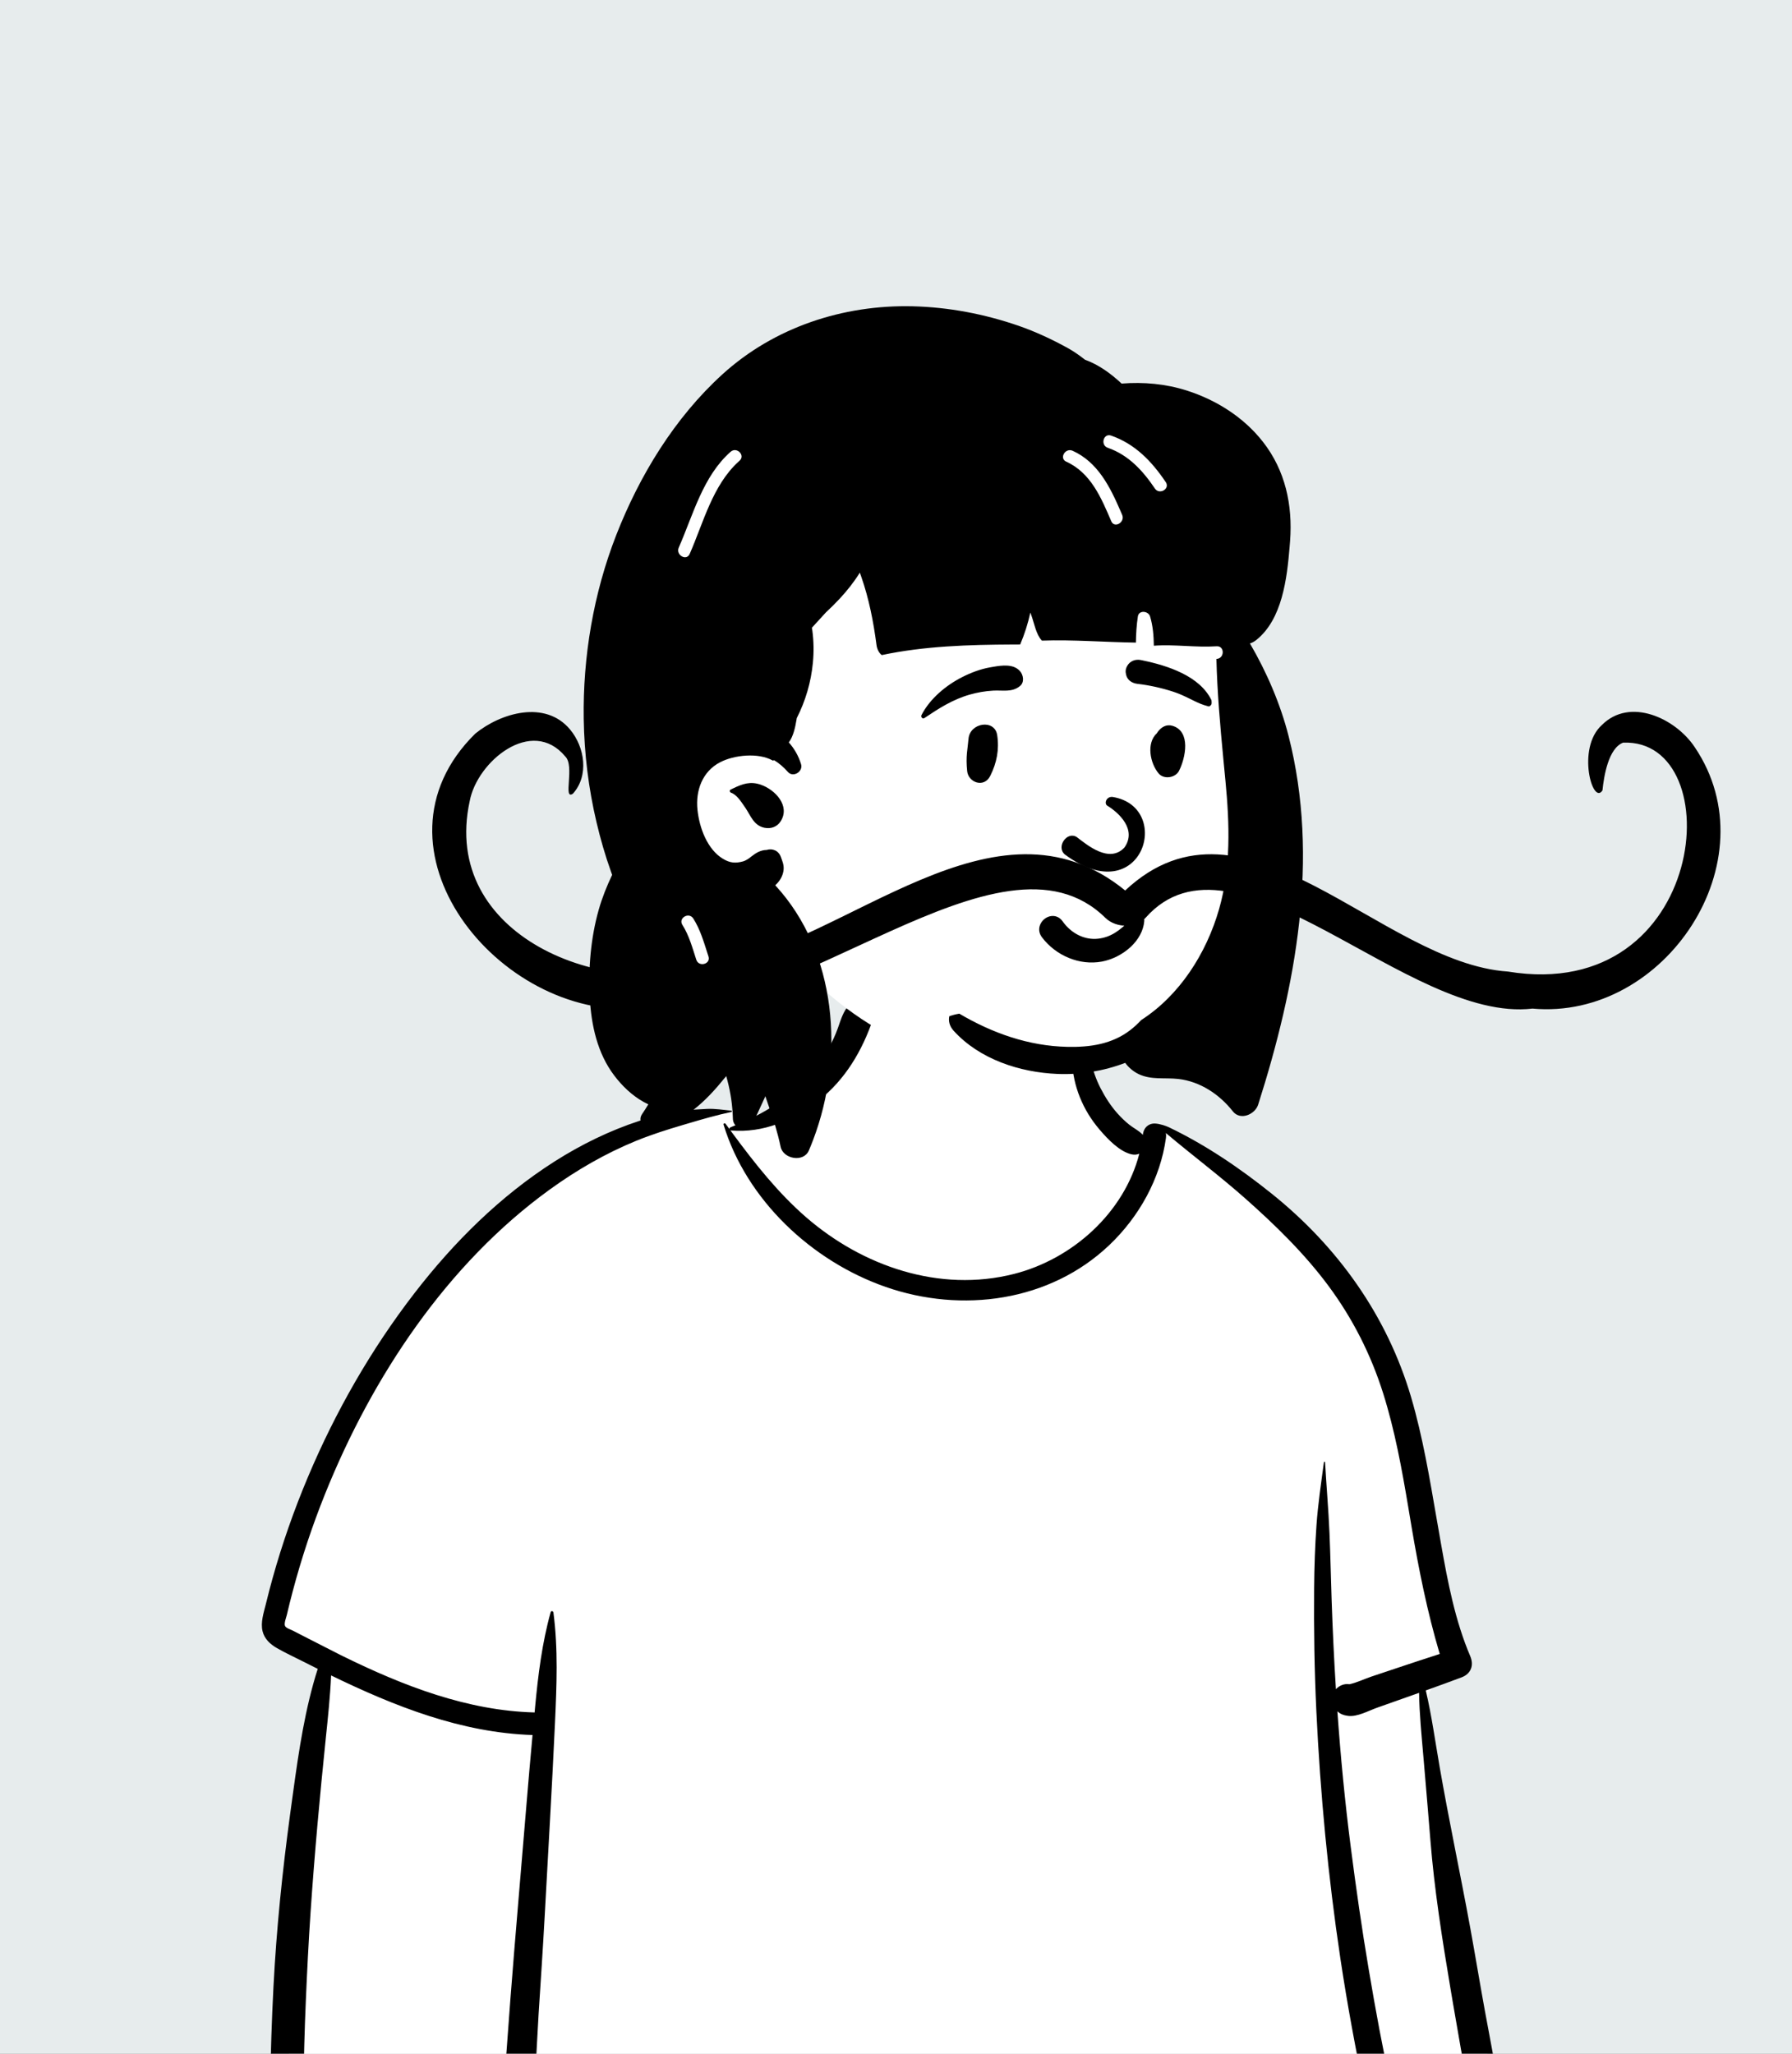
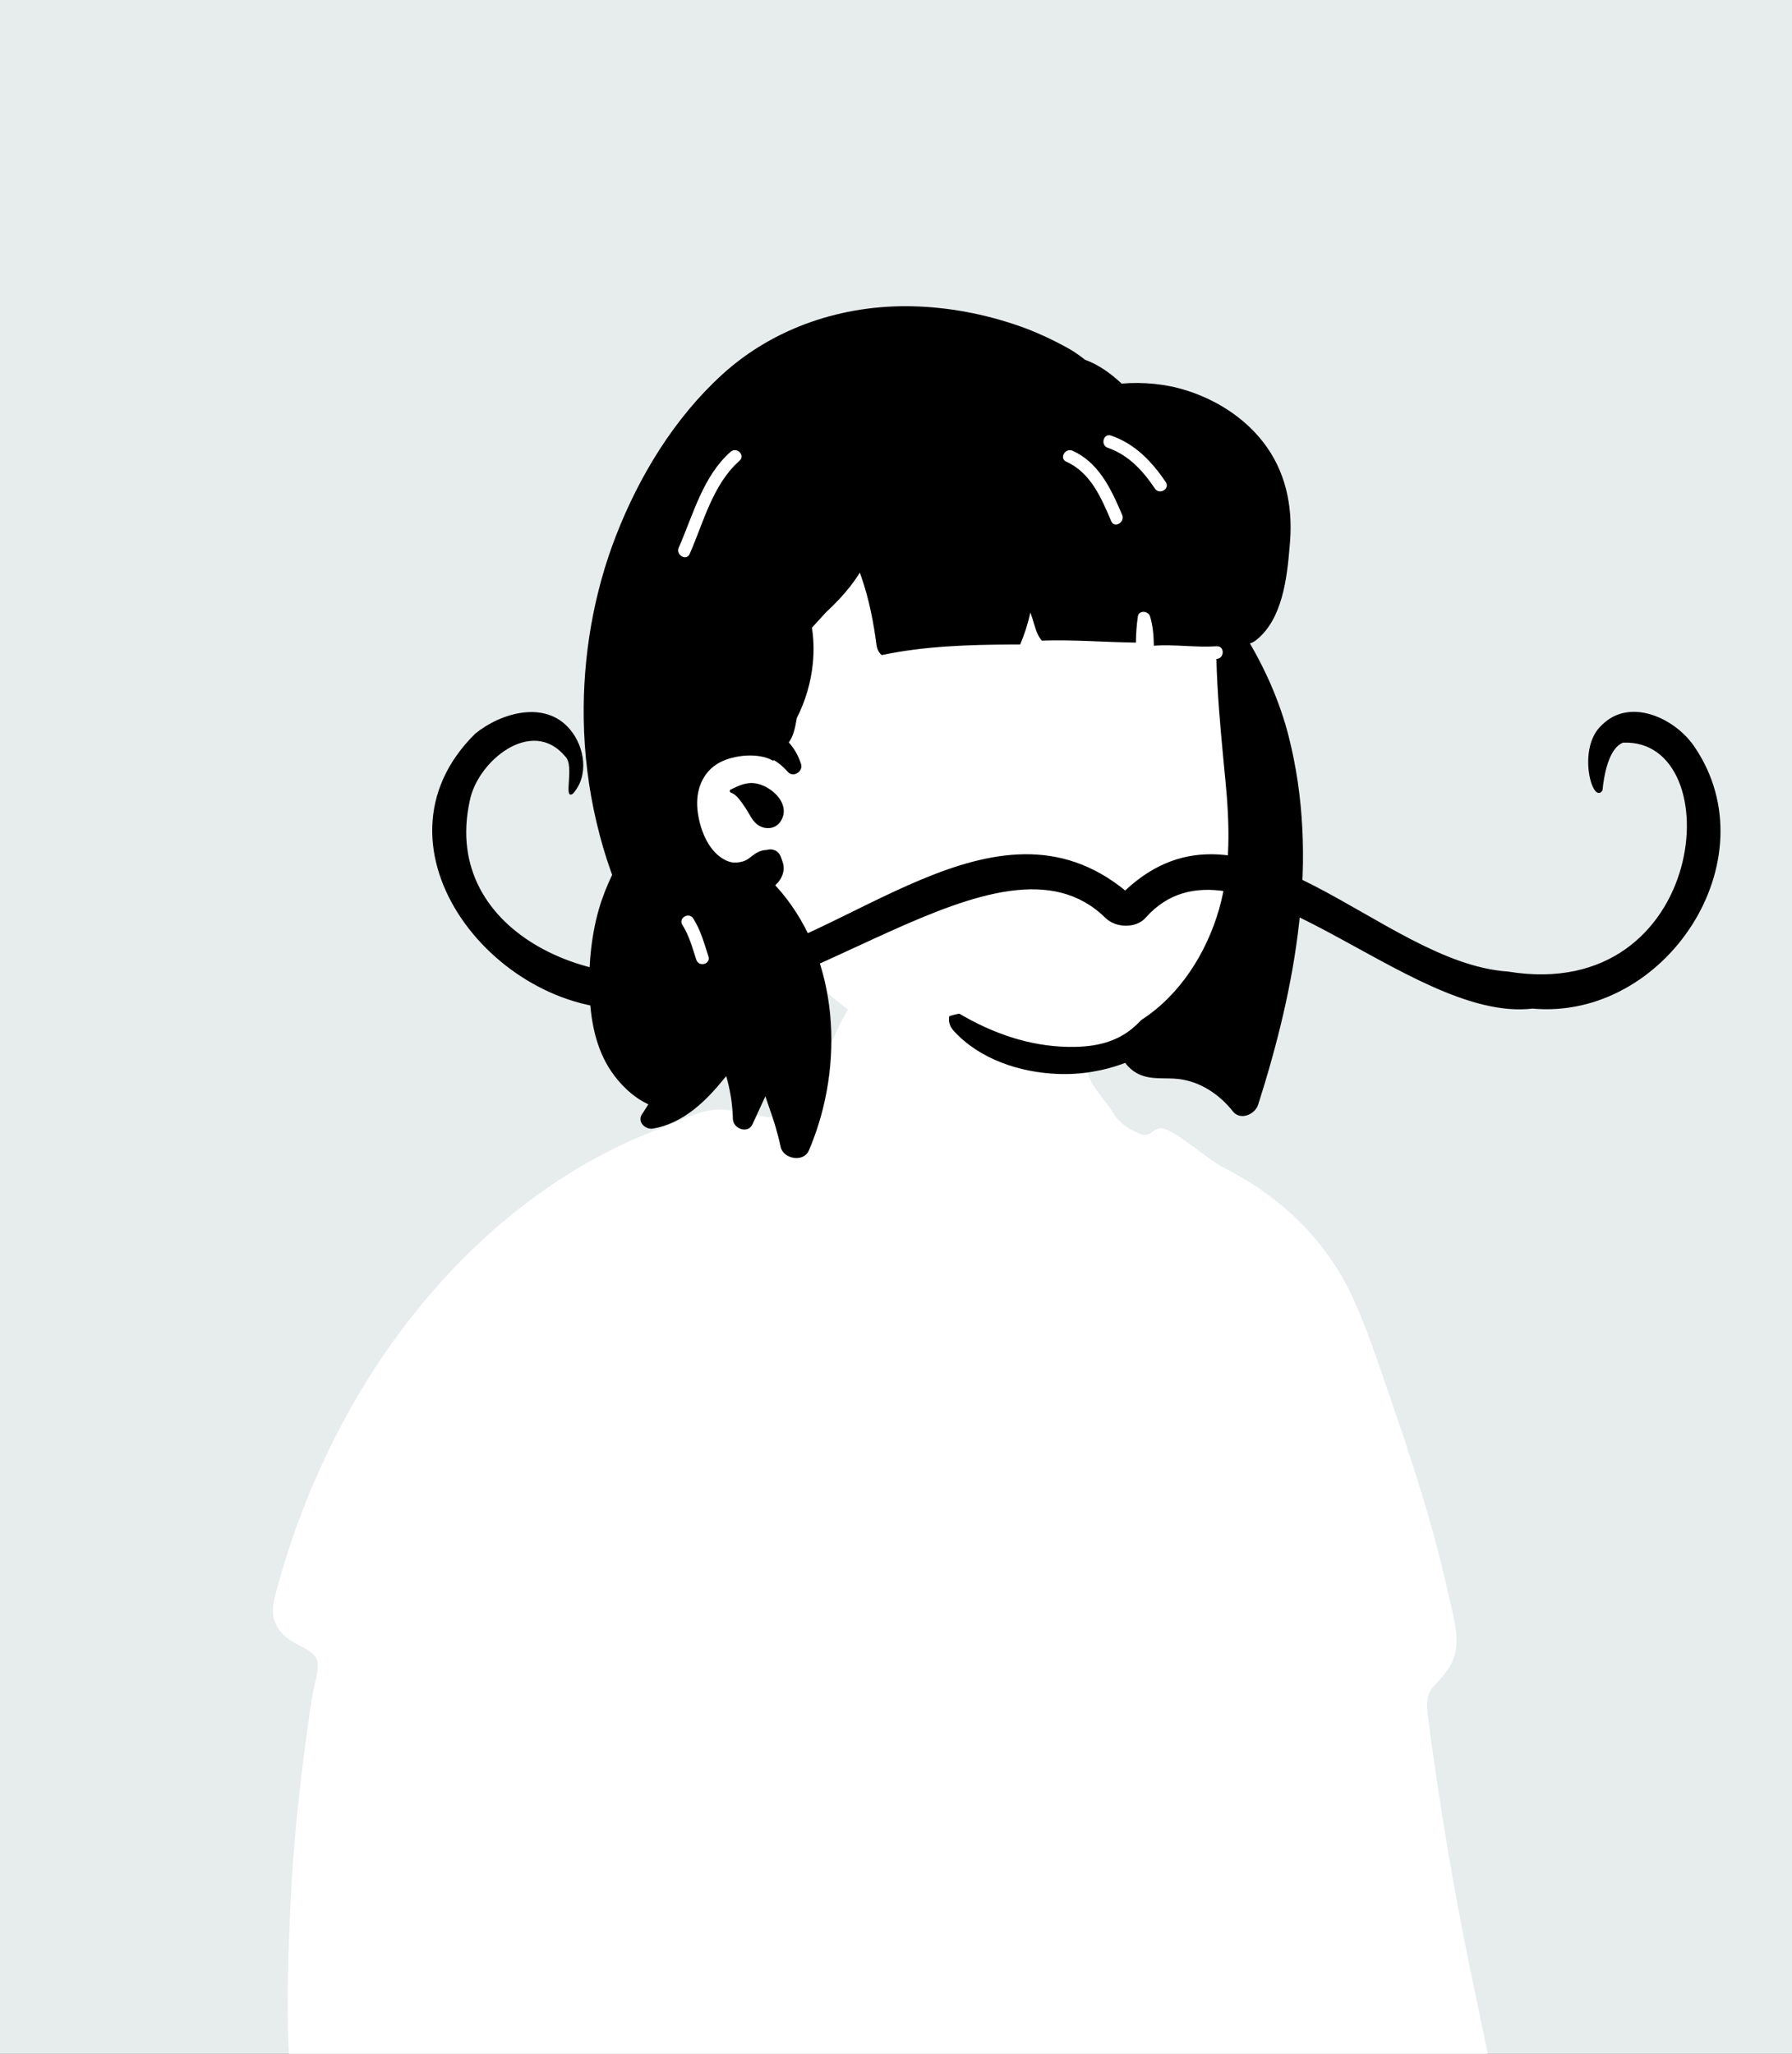
<svg xmlns="http://www.w3.org/2000/svg" width="240" height="275" viewBox="0 0 240 275" fill="none">
  <rect x="0" y="0" width="240" height="275" fill="#808080" stroke="none" />
  <g clip-path="url(#clip0_81_21086)">
    <rect width="240" height="275" fill="#E7ECED" />
    <path fill-rule="evenodd" clip-rule="evenodd" d="M194.636 251.934C193.785 247.123 193.004 242.299 192.295 237.465C191.958 235.17 191.629 232.872 191.334 230.571C191.127 228.959 190.812 227.115 191.909 225.921C193.452 224.241 194.853 222.802 195.042 220.395C195.22 218.13 194.454 215.661 193.975 213.462C192.971 208.851 191.722 204.297 190.341 199.787C188.938 195.204 187.399 190.664 185.838 186.133C184.379 181.897 182.977 177.623 181.076 173.558C177.47 165.845 171.369 160.133 163.828 156.319C161.953 155.37 158.127 151.984 156.168 151.226C154.367 150.529 154.373 152.564 152.601 151.797C151.183 151.184 149.864 150.367 149.07 148.998C148.209 147.512 146.048 145.433 145.719 143.703C145.022 140.036 145.777 136.914 143.161 134.154C140.838 131.703 137.716 130.024 134.486 129.123C127.38 127.14 117.903 128.526 113.615 135.132C111.568 138.287 110.852 142.1 108.089 144.674C105.676 146.922 106.216 148.459 103.091 149.618C102.914 149.684 98.116 148.654 97.939 148.72C94.521 147.988 91.253 150.037 88.117 151.226C83.441 152.998 78.989 155.304 74.806 158.046C66.373 163.574 59.15 170.752 53.194 178.875C47.19 187.064 42.532 196.244 39.215 205.838C38.409 208.168 37.685 210.527 37.047 212.909C36.69 214.241 36.308 215.624 36.743 216.989C37.099 218.105 37.89 218.936 38.82 219.606C40.079 220.514 42.606 221.105 42.557 222.931C42.52 224.32 42.049 225.781 41.819 227.153C41.545 228.788 41.32 230.431 41.096 232.073C40.073 239.544 39.277 247.057 38.925 254.592C38.579 262.011 38.291 269.581 38.806 276.998C38.84 277.487 38.986 277.936 39.221 278.315C39.001 278.399 38.984 278.809 39.257 278.867C39.449 278.907 39.64 278.948 39.831 278.988C40.229 279.289 40.725 279.474 41.295 279.492C41.682 279.504 42.069 279.522 42.455 279.541C46.533 280.394 50.61 281.2 54.741 281.81C59.762 282.551 64.798 283.155 69.85 283.647C80.231 284.656 90.53 284.321 100.924 283.777C111.302 283.234 121.675 283.107 132.064 283.377C142.462 283.648 152.856 284.1 163.257 284.285C174.876 284.492 186.478 284.175 198.064 283.251C199.652 283.124 200.635 281.86 200.322 280.281C198.445 270.825 196.318 261.432 194.636 251.934Z" fill="white" />
-     <path fill-rule="evenodd" clip-rule="evenodd" d="M94.698 148.487C95.773 148.44 96.869 148.614 97.941 148.72C98.034 148.729 98.069 148.873 97.964 148.895C96.046 149.296 94.148 149.845 92.264 150.402L91.457 150.64C89.333 151.269 87.27 151.918 85.213 152.756C81.114 154.428 77.221 156.684 73.637 159.276C59.839 169.256 49.852 184.366 43.55 200.01C41.839 204.259 40.389 208.613 39.214 213.041C38.928 214.118 38.66 215.199 38.405 216.284C38.33 216.602 38.004 217.417 38.183 217.742C38.341 218.03 38.955 218.208 39.24 218.357L40.204 218.857C42.084 219.826 45.215 221.419 45.529 221.575L46.018 221.816C54.028 225.744 62.586 229.075 71.599 229.305L71.669 228.535V228.535C72.071 224.278 72.598 219.999 73.749 215.873C73.811 215.651 74.093 215.726 74.119 215.923C74.76 220.808 74.555 225.73 74.331 230.637C73.935 239.328 73.409 248.015 72.942 256.703C72.708 261.049 72.405 265.392 72.132 269.735C71.858 274.088 71.77 278.545 71.145 282.861C71.006 283.823 69.879 284.346 69.026 284.245C68.082 284.132 67.356 283.301 67.352 282.347C67.34 279.833 67.656 277.288 67.832 274.78C67.999 272.397 68.177 270.015 68.361 267.633C69.031 258.94 69.802 250.257 70.515 241.568C70.767 238.486 71.04 235.407 71.322 232.328C61.774 232.02 52.854 228.482 44.344 224.349C44.221 227.146 43.924 229.939 43.636 232.725C42.832 240.5 42.123 248.271 41.593 256.07C41.325 260.009 41.13 263.953 40.96 267.897C40.876 269.836 40.808 271.775 40.756 273.714C40.739 274.361 40.723 275.007 40.709 275.654L40.68 277.135C40.656 278.073 40.561 278.943 39.771 279.626C38.97 280.32 37.887 280.357 37.093 279.626C36.031 278.647 36.219 277.314 36.25 276C36.276 274.892 36.308 273.783 36.344 272.675C36.418 270.459 36.511 268.243 36.625 266.028C37.024 258.285 37.82 250.573 38.86 242.892L39.267 239.927C40.025 234.415 40.858 228.778 42.553 223.468C41.893 223.139 41.235 222.809 40.579 222.476C39.416 221.887 38.213 221.334 37.082 220.684C36.185 220.168 35.412 219.46 35.162 218.416C34.883 217.253 35.309 215.98 35.592 214.845L35.617 214.745C35.894 213.602 36.193 212.464 36.508 211.331C37.786 206.737 39.367 202.232 41.217 197.837C44.92 189.038 49.7 180.679 55.54 173.121C60.796 166.317 67.005 160.148 74.282 155.52C77.84 153.258 81.631 151.4 85.641 150.087C87.515 149.473 89.554 148.939 91.517 148.72C92.575 148.601 93.635 148.533 94.698 148.487ZM113.736 134.545C115.013 133.173 117.55 134.592 116.937 136.409C115.495 140.682 113.198 144.58 109.615 147.388C106.246 150.028 102.228 151.742 97.902 151.376C97.869 151.373 97.84 151.365 97.814 151.353L98.187 151.858C101.114 155.819 104.202 159.726 107.924 162.963C115.507 169.56 125.831 173.117 135.801 170.586C143.645 168.595 150.556 162.39 152.588 154.482C152.297 154.613 151.95 154.658 151.57 154.575C149.944 154.222 148.334 152.511 147.286 151.284C146.151 149.957 145.265 148.524 144.616 146.904C143.427 143.94 143.046 140.123 144.669 137.252C144.869 136.898 145.331 137.096 145.37 137.442L145.432 137.981C145.745 140.672 146.135 143.276 147.403 145.729C148.024 146.929 148.768 148.101 149.674 149.107C150.158 149.644 150.684 150.158 151.251 150.609C151.804 151.049 152.473 151.367 152.968 151.871L153.059 151.968L153.061 151.95C153.187 150.885 153.934 150.415 154.664 150.445C155.372 150.473 156.202 150.785 156.524 150.934L156.554 150.948C161.488 153.317 166.032 156.405 170.308 159.832C179.151 166.917 185.776 176.179 188.986 187.087C190.562 192.44 191.466 197.956 192.42 203.446L193.008 206.81C193.899 211.879 194.894 217.047 196.905 221.762C197.425 222.981 197.024 224.125 195.748 224.605C194.156 225.204 192.557 225.784 190.956 226.357C191.742 229.73 192.222 233.221 192.811 236.611C194.063 243.818 195.597 250.979 196.912 258.176C197.585 261.856 198.191 265.549 198.863 269.229C199.187 271.002 199.524 272.771 199.853 274.543C200.029 275.498 200.19 276.456 200.359 277.413L200.388 277.572C200.485 278.076 200.606 278.598 200.467 279.103C200.309 279.679 199.86 280.086 199.459 280.499C199.128 280.839 198.651 280.841 198.247 280.656L198.113 280.594C197.391 280.256 196.825 279.919 196.568 279.103C196.406 278.587 196.348 278.005 196.242 277.474C196.038 276.454 195.845 275.433 195.663 274.409C195.299 272.36 194.943 270.31 194.596 268.258L194.271 266.337C193.158 259.716 192.101 253.054 191.566 246.363C191.329 243.394 191.078 240.428 190.824 237.461L190.634 235.236C190.393 232.42 190.098 229.533 190.057 226.678L189.099 227.018V227.018L184.428 228.67V228.67C183.27 229.08 181.795 229.919 180.549 229.766C179.939 229.691 179.474 229.499 179.114 229.15C179.545 235.223 180.127 241.285 180.903 247.316C181.609 252.804 182.392 258.285 183.316 263.74C183.774 266.442 184.244 269.141 184.755 271.833C185.011 273.179 185.275 274.523 185.546 275.866C185.682 276.536 185.843 277.206 185.948 277.882C186.069 278.655 185.856 279.131 185.424 279.768C185.07 280.29 184.36 280.559 183.785 280.198C183.023 279.72 182.625 279.305 182.401 278.435C182.198 277.643 182.074 276.817 181.916 276.016C181.625 274.537 181.344 273.057 181.073 271.574C180.505 268.473 179.982 265.364 179.514 262.246C177.867 251.263 176.823 240.187 176.295 229.094C176.034 223.62 175.954 218.142 176 212.663C176.024 209.855 176.115 207.038 176.314 204.237C176.515 201.401 176.933 198.622 177.307 195.813C177.32 195.715 177.46 195.709 177.465 195.813C177.642 198.962 177.919 202.107 178.055 205.264C178.185 208.277 178.242 211.294 178.345 214.307C178.48 218.268 178.668 222.232 178.917 226.192C179.367 225.7 180.046 225.416 180.725 225.527C181.708 225.32 182.767 224.804 183.705 224.49L187.24 223.309V223.309C189.099 222.688 190.957 222.071 192.822 221.473C191.155 215.861 190.013 210.165 189.037 204.387L188.602 201.788C187.741 196.672 186.813 191.554 185.253 186.601C183.614 181.392 181.16 176.55 177.905 172.165C174.696 167.844 170.793 164.039 166.774 160.48C163.333 157.433 159.652 154.682 156.142 151.719C156.179 151.915 156.187 152.131 156.154 152.369C155.408 157.832 152.559 162.92 148.589 166.704C140.613 174.307 128.805 175.884 118.597 172.319C108.721 168.871 99.99 160.704 96.906 150.598C96.853 150.425 97.084 150.356 97.177 150.483C97.348 150.718 97.52 150.952 97.692 151.187C97.681 151.094 97.729 150.992 97.844 150.948C101.443 149.558 104.978 147.586 107.676 144.797C108.99 143.437 110.138 141.897 111.044 140.236C111.478 139.44 111.868 138.616 112.179 137.764L112.258 137.544C112.635 136.477 112.95 135.39 113.736 134.545Z" fill="black" />
    <path fill-rule="evenodd" clip-rule="evenodd" d="M132.798 46.281C144.794 46.281 159.819 59.97 164.216 65.796C167.913 70.693 167.39 95.925 167.39 110.892C167.39 114.022 165.975 119.947 165.462 122.941C163.58 133.913 155.383 143.115 139.158 143.115C125.946 143.115 115.78 138.929 105.948 128.222C103.705 125.779 92.751 134.524 90.511 131.375C84.66 131.375 79.767 76.682 91.256 60.278C102.744 43.873 120.802 46.281 132.798 46.281Z" fill="white" />
    <path fill-rule="evenodd" clip-rule="evenodd" d="M96.744 50.133C103.676 43.825 112.91 40.79 122.227 41.014C127.052 41.13 131.861 42.049 136.418 43.624C138.697 44.414 140.905 45.446 143.016 46.612C143.776 47.032 144.477 47.523 145.152 48.045L145.321 48.176H145.323C147.133 48.827 148.749 49.996 150.216 51.363C153.154 51.129 156.116 51.393 158.958 52.3C162.913 53.564 166.574 55.878 169.145 59.164C172.14 62.99 173.136 67.632 172.781 72.422L172.715 73.236C172.364 77.469 171.734 82.912 168.262 85.693C167.998 85.904 167.706 86.065 167.404 86.162C169.642 89.996 171.478 94.253 172.576 98.552C176.77 114.971 173.546 132.095 168.503 147.921C168.089 149.225 166.118 150.092 165.114 148.817C163.323 146.539 160.72 144.801 157.792 144.476C155.985 144.275 154.187 144.639 152.48 143.819C151.811 143.495 151.164 142.967 150.699 142.324C147.818 143.417 144.714 143.933 141.636 143.806C136.585 143.599 131.185 141.849 127.709 138.011C127.152 137.395 127.01 136.703 127.139 136.079C127.575 135.924 128.022 135.808 128.483 135.736C132.89 138.334 137.748 140.07 142.969 140.179C145.985 140.242 148.928 139.82 151.374 137.936C151.903 137.528 152.39 137.076 152.84 136.591C157.954 133.3 161.56 127.71 163.274 121.722C164.871 116.138 164.675 110.324 164.126 104.596L163.836 101.574C163.413 97.138 163.021 92.688 162.912 88.234L162.945 88.232V88.232C164.025 88.162 164.033 86.471 162.945 86.541C160.131 86.723 157.338 86.261 154.533 86.463C154.51 85.136 154.414 83.815 154.024 82.536C153.802 81.805 152.529 81.66 152.395 82.536C152.214 83.707 152.148 84.871 152.129 86.047C147.931 85.991 143.736 85.638 139.538 85.783C138.763 84.957 138.517 83.491 138.154 82.472C138.102 82.322 138.049 82.174 137.994 82.024C137.675 83.481 137.224 84.905 136.631 86.3L135.601 86.304C129.758 86.331 123.797 86.506 118.092 87.719C117.695 87.415 117.459 86.884 117.395 86.401C116.981 83.261 116.391 80.205 115.344 77.213L115.194 76.791C115.182 76.756 115.169 76.719 115.156 76.679C114.384 77.925 113.464 79.086 112.46 80.167C111.869 80.804 111.248 81.413 110.612 82.005C109.993 82.692 109.354 83.369 108.735 84.058C108.759 84.183 108.78 84.31 108.797 84.44C108.987 85.87 109.007 87.32 108.868 88.755C108.617 91.35 107.885 93.85 106.708 96.163L106.671 96.395C106.492 97.479 106.238 98.599 105.645 99.415C106.385 100.245 106.956 101.237 107.287 102.339C107.581 103.32 106.225 104.17 105.521 103.367C104.963 102.729 104.342 102.202 103.66 101.781C103.617 101.839 103.539 101.868 103.452 101.819C101.552 100.764 98.326 101.084 96.429 102.077C94.069 103.311 93.148 105.845 93.41 108.413C93.661 110.867 94.735 113.735 96.816 114.993C97.771 115.57 98.514 115.618 99.528 115.341C99.853 115.253 100.255 114.983 100.427 114.849L100.597 114.713C101.262 114.187 101.881 113.827 102.666 113.813C103.468 113.563 104.275 113.91 104.582 114.752L104.601 114.807C104.745 115.236 105.006 115.775 104.949 116.43C104.89 117.131 104.569 117.77 104.09 118.283C104.007 118.372 103.918 118.461 103.828 118.543C112.088 127.49 113.149 141.43 108.913 152.607C108.729 153.097 108.533 153.581 108.328 154.061C107.62 155.705 104.895 155.196 104.548 153.566C104.445 153.078 104.33 152.592 104.206 152.11C103.977 151.219 103.714 150.337 103.418 149.468L103.306 149.143C103.054 148.424 102.82 147.699 102.566 146.98L102.541 146.898C102.531 146.866 102.521 146.828 102.509 146.786L102.08 147.722V147.722L100.777 150.548C100.167 151.867 98.229 151.15 98.157 149.879L98.155 149.836C98.149 149.601 98.14 149.369 98.126 149.138C98.033 147.412 97.735 145.733 97.261 144.091L97.091 144.304C94.548 147.448 91.564 150.395 87.471 151.121C86.445 151.303 85.283 150.229 85.988 149.191C86.28 148.762 86.561 148.323 86.827 147.877C86.597 147.769 86.379 147.657 86.178 147.543C84.626 146.67 83.333 145.427 82.263 144.017C79.997 141.029 79.185 137.267 78.987 133.585C78.775 129.694 79.118 125.592 80.18 121.838C80.641 120.215 81.264 118.657 81.985 117.146C81.934 117.011 81.885 116.876 81.837 116.74C81.059 114.572 80.421 112.355 79.891 110.112C78.822 105.585 78.247 100.915 78.178 96.263C78.051 87.929 79.487 79.463 82.515 71.691C85.642 63.677 90.344 55.956 96.744 50.133ZM92.85 122.994C92.276 122.09 90.84 122.905 91.373 123.816L91.393 123.848C92.303 125.283 92.73 126.915 93.254 128.515C93.59 129.544 95.223 129.104 94.883 128.065L94.77 127.717C94.249 126.095 93.773 124.446 92.85 122.994ZM97.851 105.731L98.232 105.546C99.435 104.972 100.49 104.581 101.911 105.082C103.815 105.752 105.853 107.885 104.567 109.954C104.094 110.717 103.253 111.021 102.387 110.842C100.926 110.539 100.549 109.223 99.808 108.143L99.681 107.96C99.229 107.307 98.658 106.404 97.906 106.148C97.734 106.088 97.663 105.822 97.851 105.731ZM98.924 61.8L99.047 61.69C99.865 60.967 98.665 59.775 97.851 60.494C94.129 63.785 92.836 68.935 90.905 73.325C90.472 74.312 91.927 75.174 92.365 74.179C94.207 69.99 95.429 64.979 98.924 61.8V61.8ZM143.658 60.361C142.685 59.922 141.834 61.338 142.77 61.804L142.805 61.821C146.092 63.307 147.49 66.672 148.83 69.795C149.257 70.793 150.712 69.933 150.29 68.944L150.048 68.383C148.65 65.164 147.02 61.883 143.658 60.361ZM148.81 58.327C147.779 57.97 147.338 59.602 148.36 59.959C151.147 60.929 153.059 63.022 154.671 65.414C155.275 66.31 156.739 65.465 156.129 64.56C154.257 61.783 152.034 59.452 148.81 58.327Z" fill="black" />
-     <path fill-rule="evenodd" clip-rule="evenodd" d="M143.152 128.274C141.731 127.695 140.464 126.728 139.538 125.493C139.216 125.063 139.132 124.61 139.2 124.195C139.276 123.729 139.551 123.306 139.927 123.023C140.305 122.739 140.777 122.598 141.233 122.67C141.629 122.732 142.024 122.949 142.336 123.399L142.401 123.49C142.952 124.235 143.67 124.847 144.488 125.241C145.276 125.621 146.157 125.798 147.07 125.695C148.807 125.499 150.005 124.559 151.277 123.282C151.435 123.121 151.593 122.955 151.752 122.786C151.852 122.633 151.991 122.534 152.145 122.483C152.317 122.425 152.51 122.429 152.688 122.491C152.859 122.55 153.012 122.664 153.115 122.815C153.213 122.958 153.268 123.135 153.25 123.339C153.134 124.662 152.442 125.842 151.46 126.769C150.37 127.799 148.924 128.511 147.563 128.761C146.063 129.036 144.535 128.839 143.152 128.274V128.274ZM148.27 107.866C149.866 108.836 152.297 111.099 150.58 113.504C148.56 115.624 145.652 113.193 144.218 112.093C142.889 111.241 141.396 113.433 142.629 114.428C152.986 122.099 157.189 108.12 149.077 106.726C148.184 106.572 147.852 107.566 148.27 107.866ZM129.71 98.943C129.886 96.754 133.219 96.257 133.55 98.423C133.847 100.363 133.497 102.146 132.624 103.892C131.789 105.561 129.691 104.783 129.532 103.263C129.32 101.226 129.6 100.305 129.71 98.943ZM155.076 97.974C155.541 97.365 156.211 96.95 157.015 97.185C159.526 97.919 158.786 101.485 157.904 103.221C157.425 104.163 155.876 104.402 155.176 103.572C154.035 102.219 153.489 99.516 154.939 98.183C154.979 98.114 155.022 98.044 155.076 97.974ZM132.589 89.365L132.985 89.296C134.212 89.084 135.738 88.88 136.606 89.867C137.066 90.39 137.225 91.362 136.606 91.863C135.517 92.745 134.314 92.403 133.01 92.478C131.935 92.54 130.902 92.718 129.866 93.014C127.595 93.663 125.744 94.849 123.804 96.151C123.549 96.321 123.289 95.996 123.411 95.758C124.531 93.563 126.701 91.76 128.875 90.662C130.035 90.075 131.305 89.589 132.589 89.365ZM152.787 88.382L153.091 88.445C156.394 89.135 160.686 90.515 162.251 93.762C162.311 94.221 162.248 94.319 162.196 94.383L162.179 94.405C162.137 94.46 162.103 94.535 161.904 94.598C161.849 94.585 161.794 94.571 161.737 94.556C161.02 94.368 160.453 94.109 159.903 93.84L159.308 93.547C158.617 93.208 157.92 92.881 157.181 92.64C155.605 92.126 153.983 91.763 152.336 91.57C151.979 91.528 151.636 91.407 151.365 91.201C151.107 91.005 150.911 90.733 150.821 90.373C150.705 89.906 150.738 89.552 150.989 89.131C151.177 88.815 151.446 88.595 151.756 88.469C152.071 88.341 152.43 88.311 152.787 88.382Z" fill="black" />
    <path fill-rule="evenodd" clip-rule="evenodd" d="M214.506 97.114C211.127 100.198 213.298 107.925 214.616 105.836C214.812 103.902 215.416 100.196 217.376 99.446C231.791 98.831 228.814 134.487 201.962 130.098C184.854 128.943 166.784 104.157 150.695 119.241C133.215 104.996 113.477 126.351 95.476 129.276C80.841 134.011 58.97 125.316 62.908 107.267C63.892 101.97 71.214 95.911 75.698 101.286C77.023 102.563 75.34 107.239 76.733 106.273C78.9 103.876 78.336 100.05 76.332 97.664C73.013 93.712 67.098 95.441 63.657 98.231C48.132 113.51 66.831 136.573 85.544 135.05C106.051 137.559 133.939 109.049 148.035 122.899C149.472 124.311 152.173 124.312 153.423 122.9C165.407 109.362 188.536 137.03 205.242 135.054C223.01 136.673 237.23 115.22 226.975 100.052C224.42 96.196 218.279 93.289 214.506 97.114Z" fill="black" />
  </g>
  <defs>
    <clipPath id="clip0_81_21086">
      <rect width="240" height="275" fill="white" />
    </clipPath>
  </defs>
</svg>